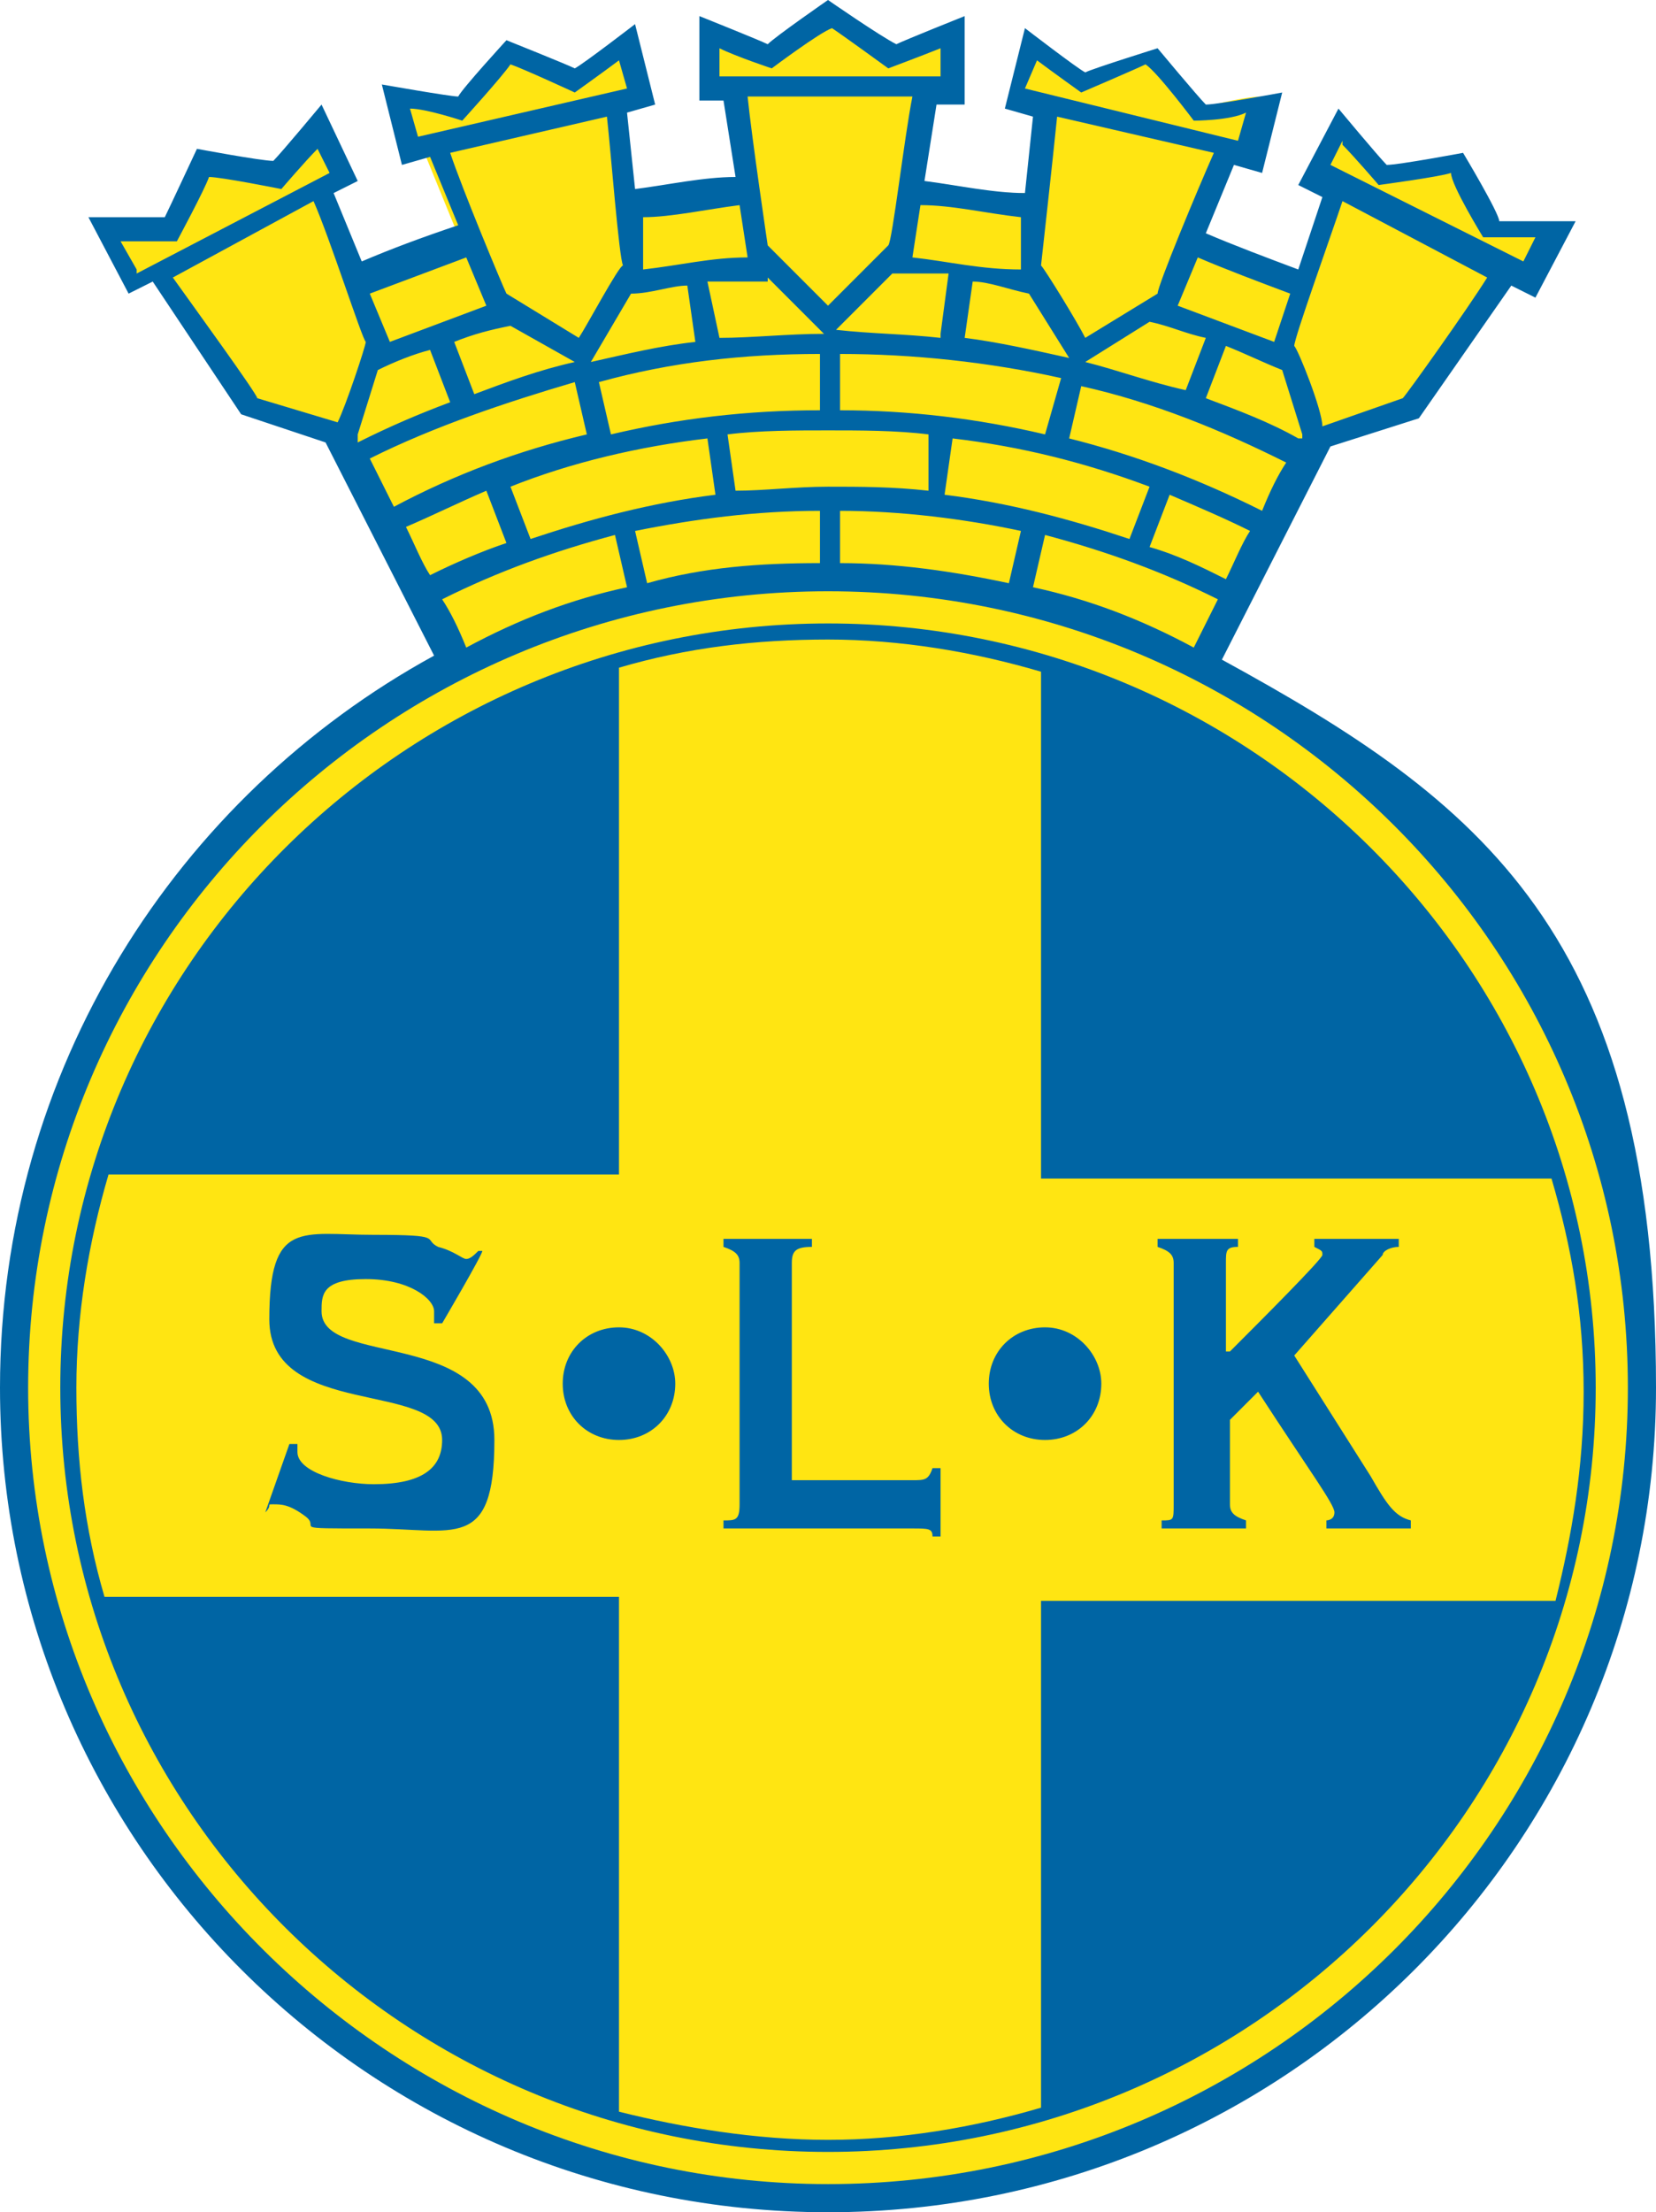
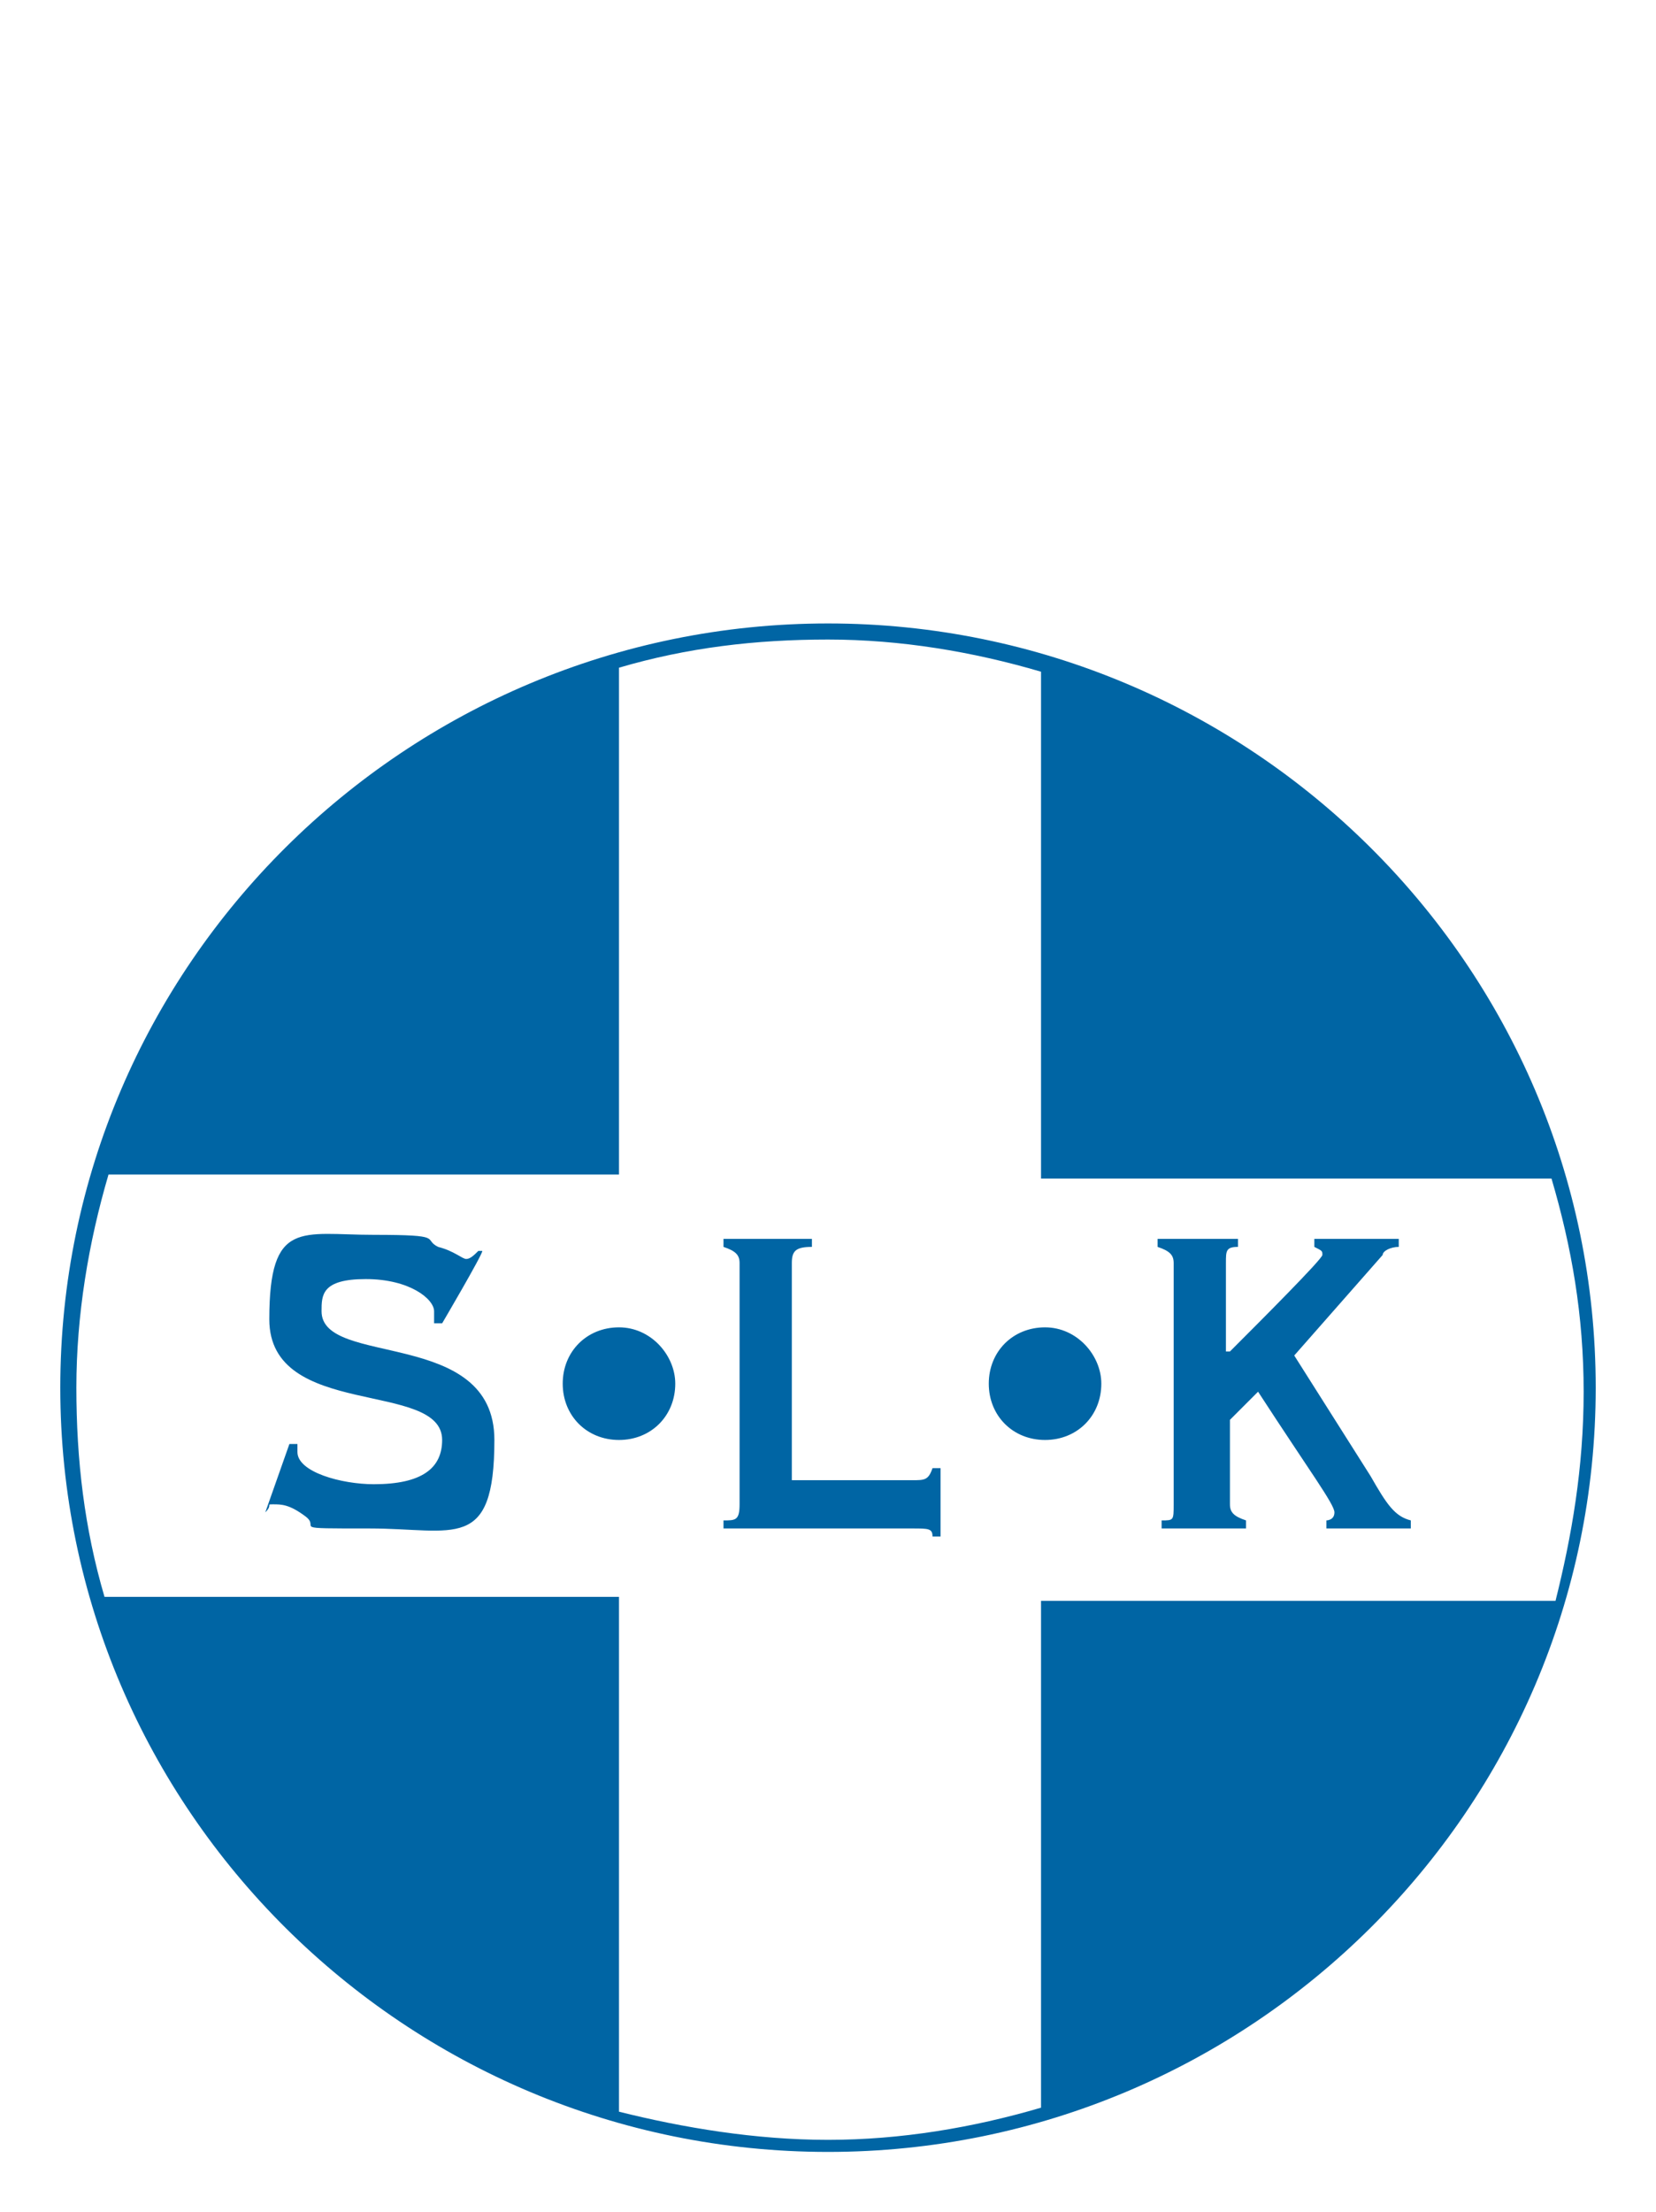
<svg xmlns="http://www.w3.org/2000/svg" id="Layer_1" viewBox="0 0 41.2 55">
  <defs>
    <style>      .st0 {        fill: #ffe512;      }      .st1 {        fill: #0065a4;      }    </style>
  </defs>
-   <path class="st0" d="M19.1,1.4l-1.5-.6v1.4h.6l.3,2.4h-.3c-.8,0-1.7.2-2.5.3h-.3l-.2-2.4s.4,0,.6,0c-.1-.3-.2-1-.3-1.4-.4.3-1.3,1-1.3,1,0,0-1.4-.6-1.7-.7-.2.2-1.2,1.4-1.2,1.4,0,0-1.1-.2-1.6-.3.1.4.3,1.1.3,1.4.2,0,.6,0,.6,0l.9,2.2h-.3c-.8.4-1.6.6-2.3,1h-.1l-.8-2.3.6-.3c-.2-.2-.5-.8-.7-1.2-.3.4-1,1.2-1,1.2,0,0-1.5-.2-1.8-.3-.2.3-.9,1.7-.9,1.7,0,0-1.1,0-1.6,0,.2.4.5,1,.7,1.3,0,0,.5-.3.5-.3,0,0,2.3,3.2,2.4,3.4.2.1,2.1.7,2.1.7l2.9,5.7h-.2C4.4,20.2.3,27,.3,34.5c0,11.2,9.1,20.3,20.3,20.3s20.3-9.1,20.3-20.3-4.1-14.3-10.7-17.9h-.2c0-.1,2.9-5.8,2.9-5.8,0,0,2-.7,2.2-.7,0-.1,2.4-3.4,2.4-3.4,0,0,.3.3.5.4,0-.3.4-.9.7-1.3-.5,0-1.6,0-1.6,0,0,0-.8-1.4-.9-1.7-.3,0-1.8.3-1.8.3,0,0-.7-.9-1-1.2-.2.4-.5,1-.7,1.3l.6.3-.8,2.3h-.3c-.8-.4-1.5-.7-2.3-1h-.3c0,0,.9-2.3.9-2.3,0,0,.4,0,.6,0,.1-.3.2-1,.3-1.4-.5,0-1.6.3-1.6.3,0,0-1-1.2-1.2-1.4-.3.1-1.7.7-1.7.7,0,0-.9-.7-1.3-1-.1.4-.3,1.1-.3,1.4.2,0,.6,0,.6,0l-.2,2.4h-.3c-.8,0-1.6-.2-2.5-.3h-.3l.4-2.4h.6V.8l-1.5.6s-1.2-.9-1.5-1.1c-.2.2-1.5,1.1-1.5,1.1" />
  <path class="st1" d="M7.2,35.9h.2v.2c0,.5,1.1.8,1.9.8,1.2,0,1.7-.4,1.7-1.1,0-1.5-4.3-.5-4.3-3s.8-2.1,2.6-2.1,1.2.1,1.6.3c.4.1.6.3.7.3s.2-.1.3-.2h.1c0,.1-1,1.8-1,1.8h-.2v-.3c0-.3-.6-.8-1.7-.8s-1.1.4-1.1.8c0,1.4,4.3.4,4.3,3.2s-1,2.2-3.1,2.2-1.2,0-1.6-.3-.6-.3-.8-.3,0,0-.2.2h0M18.4,31.4c0-.2-.1-.3-.4-.4v-.2h2.2v.2c-.4,0-.5.1-.5.4v5.4h3c.3,0,.4,0,.5-.3h.2v1.7h-.2c0-.2-.1-.2-.5-.2h-4.7v-.2c.3,0,.4,0,.4-.4M28.9,38v-.2c.3,0,.3,0,.3-.4v-6c0-.2-.1-.3-.4-.4v-.2h2v.2c-.3,0-.3.1-.3.4v2.2h.1c.8-.8,2.3-2.3,2.3-2.4s0-.1-.2-.2v-.2h2.1v.2c-.2,0-.4.1-.4.2l-2.2,2.5,1.9,3c.4.7.6,1,1,1.1v.2h-2.1v-.2c0,0,.2,0,.2-.2,0-.2-.6-1-1.9-3l-.7.7v2.1c0,.2.1.3.4.4v.2M16.8,34.4c0,.8-.6,1.4-1.4,1.4s-1.4-.6-1.4-1.4.6-1.4,1.4-1.4c.8,0,1.4.7,1.4,1.4M27.4,34.4c0,.8-.6,1.4-1.4,1.4s-1.4-.6-1.4-1.4.6-1.4,1.4-1.4,1.4.7,1.4,1.4" />
  <path class="st1" d="M20.6,15.5C10.1,15.5,1.5,24,1.5,34.5s8.6,19,19.1,19,19.1-8.5,19.1-19S31.1,15.5,20.6,15.5M25.9,39.7v12.7c-1.7.5-3.5.8-5.3.8s-3.6-.3-5.2-.7v-12.8H2.6c-.5-1.7-.7-3.4-.7-5.2s.3-3.6.8-5.3h12.7v-12.6c1.7-.5,3.4-.7,5.2-.7s3.6.3,5.3.8v12.6h12.7c.5,1.7.8,3.4.8,5.3s-.3,3.6-.7,5.2h-12.8,0Z" />
-   <path class="st1" d="M30.4,16.4l2.7-5.3,2.2-.7,2.3-3.3.6.3,1-1.9s-1.6,0-1.9,0c0-.2-.9-1.7-.9-1.7,0,0-1.6.3-1.9.3-.2-.2-1.2-1.4-1.2-1.4l-1,1.9.6.3-.6,1.8c-.8-.3-1.6-.6-2.3-.9l.7-1.7.7.2.5-2s-1.6.3-1.9.3c-.2-.2-1.2-1.4-1.2-1.4,0,0-1.6.5-1.8.6-.2-.1-1.5-1.1-1.5-1.1l-.5,2,.7.2-.2,1.9c-.8,0-1.7-.2-2.5-.3l.3-1.9h.7V.4s-1.5.6-1.7.7c-.4-.2-1.7-1.1-1.7-1.1,0,0-1.3.9-1.5,1.1-.2-.1-1.7-.7-1.7-.7v2.1h.6l.3,1.9c-.8,0-1.7.2-2.5.3l-.2-1.9.7-.2-.5-2s-1.3,1-1.5,1.1c-.2-.1-1.7-.7-1.7-.7,0,0-1.1,1.2-1.2,1.4-.2,0-1.9-.3-1.9-.3l.5,2,.7-.2.7,1.7c-.9.3-1.7.6-2.4.9l-.7-1.7.6-.3-.9-1.9s-1,1.2-1.2,1.4c-.3,0-1.9-.3-1.9-.3,0,0-.7,1.5-.8,1.7-.3,0-1.9,0-1.9,0l1,1.9.6-.3,2.2,3.3,2.1.7,2.7,5.3C4.4,19.8,0,26.6,0,34.5c0,11.3,9.2,20.5,20.6,20.5s20.6-9.2,20.6-20.5-4.4-14.6-10.8-18.1M25.7,14.6l.3-1.3c1.5.4,2.9.9,4.3,1.6l-.6,1.2c-1.3-.7-2.6-1.2-4-1.5M16.1,14.5l-.3-1.3c1.5-.3,3-.5,4.6-.5v1.3c-1.5,0-2.9.1-4.3.5M26,10.8c-1.7-.4-3.4-.6-5.1-.6v-1.4c1.8,0,3.7.2,5.5.6l-.4,1.4ZM28.6,12.1l-.5,1.3c-1.5-.5-3-.9-4.6-1.1l.2-1.4c1.7.2,3.3.6,4.9,1.2M18.3,12.2l-.2-1.4c.8-.1,1.7-.1,2.5-.1s1.7,0,2.5.1v1.4c-.9-.1-1.7-.1-2.5-.1s-1.6.1-2.3.1M23.4,8.4c-.9-.1-1.7-.1-2.6-.2l1.4-1.4c.5,0,.9,0,1.4,0,0,0-.2,1.5-.2,1.5ZM22.1,6.1l-1.5,1.5-1.5-1.5c0,0-.4-2.7-.5-3.7h4.1c-.2,1-.5,3.6-.6,3.7M19.1,6.9l1.4,1.4c-.9,0-1.8.1-2.6.1l-.3-1.4c.5,0,1,0,1.5,0M20.4,8.8v1.4c-1.8,0-3.5.2-5.2.6l-.3-1.3c1.8-.5,3.6-.7,5.5-.7M17.6,10.9l.2,1.4c-1.6.2-3.1.6-4.6,1.1l-.5-1.3c1.5-.6,3.2-1,4.9-1.2M20.9,12.7c1.5,0,3.1.2,4.5.5l-.3,1.3c-1.4-.3-2.8-.5-4.2-.5,0,0,0-1.3,0-1.3ZM30.5,14.4c-.6-.3-1.2-.6-1.9-.8l.5-1.3c.7.3,1.4.6,2,.9-.2.3-.4.8-.6,1.2M31.4,12.7c-1.6-.8-3.2-1.4-4.8-1.8l.3-1.3c1.8.4,3.5,1.1,5.1,1.9-.2.3-.4.7-.6,1.2M27,9l1.6-1c.5.1.9.3,1.4.4l-.5,1.3c-.9-.2-1.7-.5-2.5-.7M32.3,10.9c-.7-.4-1.5-.7-2.3-1l.5-1.3c.5.2.9.4,1.4.6l.5,1.6c0,0,0,.1,0,.1M33.4,3.6c.3.3.9,1,.9,1,0,0,1.5-.2,1.8-.3,0,.3.8,1.6.8,1.6,0,0,.9,0,1.3,0l-.3.6-4.8-2.4s.3-.6.3-.6ZM33.4,5l3.6,1.9c-.5.8-2,2.9-2.1,3l-2,.7c0-.4-.6-1.9-.7-2,0-.2.9-2.7,1.2-3.6M32.1,7.3l-.4,1.2-2.4-.9.5-1.2c.7.3,1.5.6,2.3.9M28.8,7.3l-1.8,1.1c-.2-.4-1-1.7-1.1-1.8,0,0,.3-2.7.4-3.7l3.9.9c-.4.9-1.4,3.3-1.4,3.5M25.8,1.5c.4.3,1.1.8,1.1.8,0,0,1.4-.6,1.6-.7.3.2,1.2,1.4,1.2,1.4,0,0,.9,0,1.3-.2l-.2.7-5.3-1.3.3-.7ZM25.6,7.3l1,1.6c-.9-.2-1.8-.4-2.6-.5l.2-1.4c.4,0,.9.2,1.4.3M25.4,5.4v1.3c-1,0-1.8-.2-2.7-.3l.2-1.3c.8,0,1.6.2,2.5.3M17.9,1.9v-.7c.4.2,1.3.5,1.3.5,0,0,1.2-.9,1.5-1,.3.2,1.4,1,1.4,1,0,0,.8-.3,1.3-.5v.7s-5.5,0-5.5,0ZM18.4,5.1l.2,1.3c-.9,0-1.7.2-2.6.3v-1.3c.7,0,1.6-.2,2.4-.3M15.7,7.3c.5,0,1-.2,1.4-.2l.2,1.4c-.9.1-1.7.3-2.6.5,0,0,1-1.7,1-1.7ZM10.4,3.4l-.2-.7c.4,0,1.3.3,1.3.3,0,0,1-1.1,1.2-1.4.3.1,1.6.7,1.6.7,0,0,.7-.5,1.1-.8l.2.7s-5.2,1.2-5.2,1.2ZM11.2,3.8l3.9-.9c.1.9.3,3.5.4,3.7-.1,0-.9,1.5-1.1,1.8l-1.8-1.1c-.1-.2-1.1-2.6-1.4-3.5M14.3,9c-.9.2-1.7.5-2.5.8l-.5-1.3c.5-.2.9-.3,1.4-.4l1.6.9ZM11.6,6.4l.5,1.2-2.4.9-.5-1.2,2.4-.9M3.4,6.7l-.4-.7c.5,0,1.4,0,1.4,0,0,0,.7-1.3.8-1.6.3,0,1.8.3,1.8.3,0,0,.6-.7.9-1l.3.6s-4.8,2.5-4.8,2.5ZM6.4,9.9c0-.1-1.6-2.3-2.1-3l3.5-1.9c.4.9,1.2,3.4,1.3,3.5,0,.1-.5,1.6-.7,2,0,0-2-.6-2-.6ZM8.9,10.8l.5-1.6c.4-.2.9-.4,1.3-.5l.5,1.3c-.8.3-1.5.6-2.3,1v-.2M9.2,11.4c1.6-.8,3.4-1.4,5.1-1.9l.3,1.3c-1.7.4-3.3,1-4.8,1.8l-.6-1.2M10.1,13.1c.7-.3,1.3-.6,2-.9l.5,1.3c-.6.2-1.3.5-1.9.8-.2-.3-.4-.8-.6-1.2M11,14.9c1.4-.7,2.8-1.2,4.3-1.6l.3,1.3c-1.4.3-2.7.8-4,1.5-.2-.5-.4-.9-.6-1.2M20.6,54.3c-10.9,0-19.9-8.9-19.9-19.8S9.6,14.7,20.6,14.7s19.9,8.9,19.9,19.8-8.9,19.8-19.9,19.8" />
</svg>